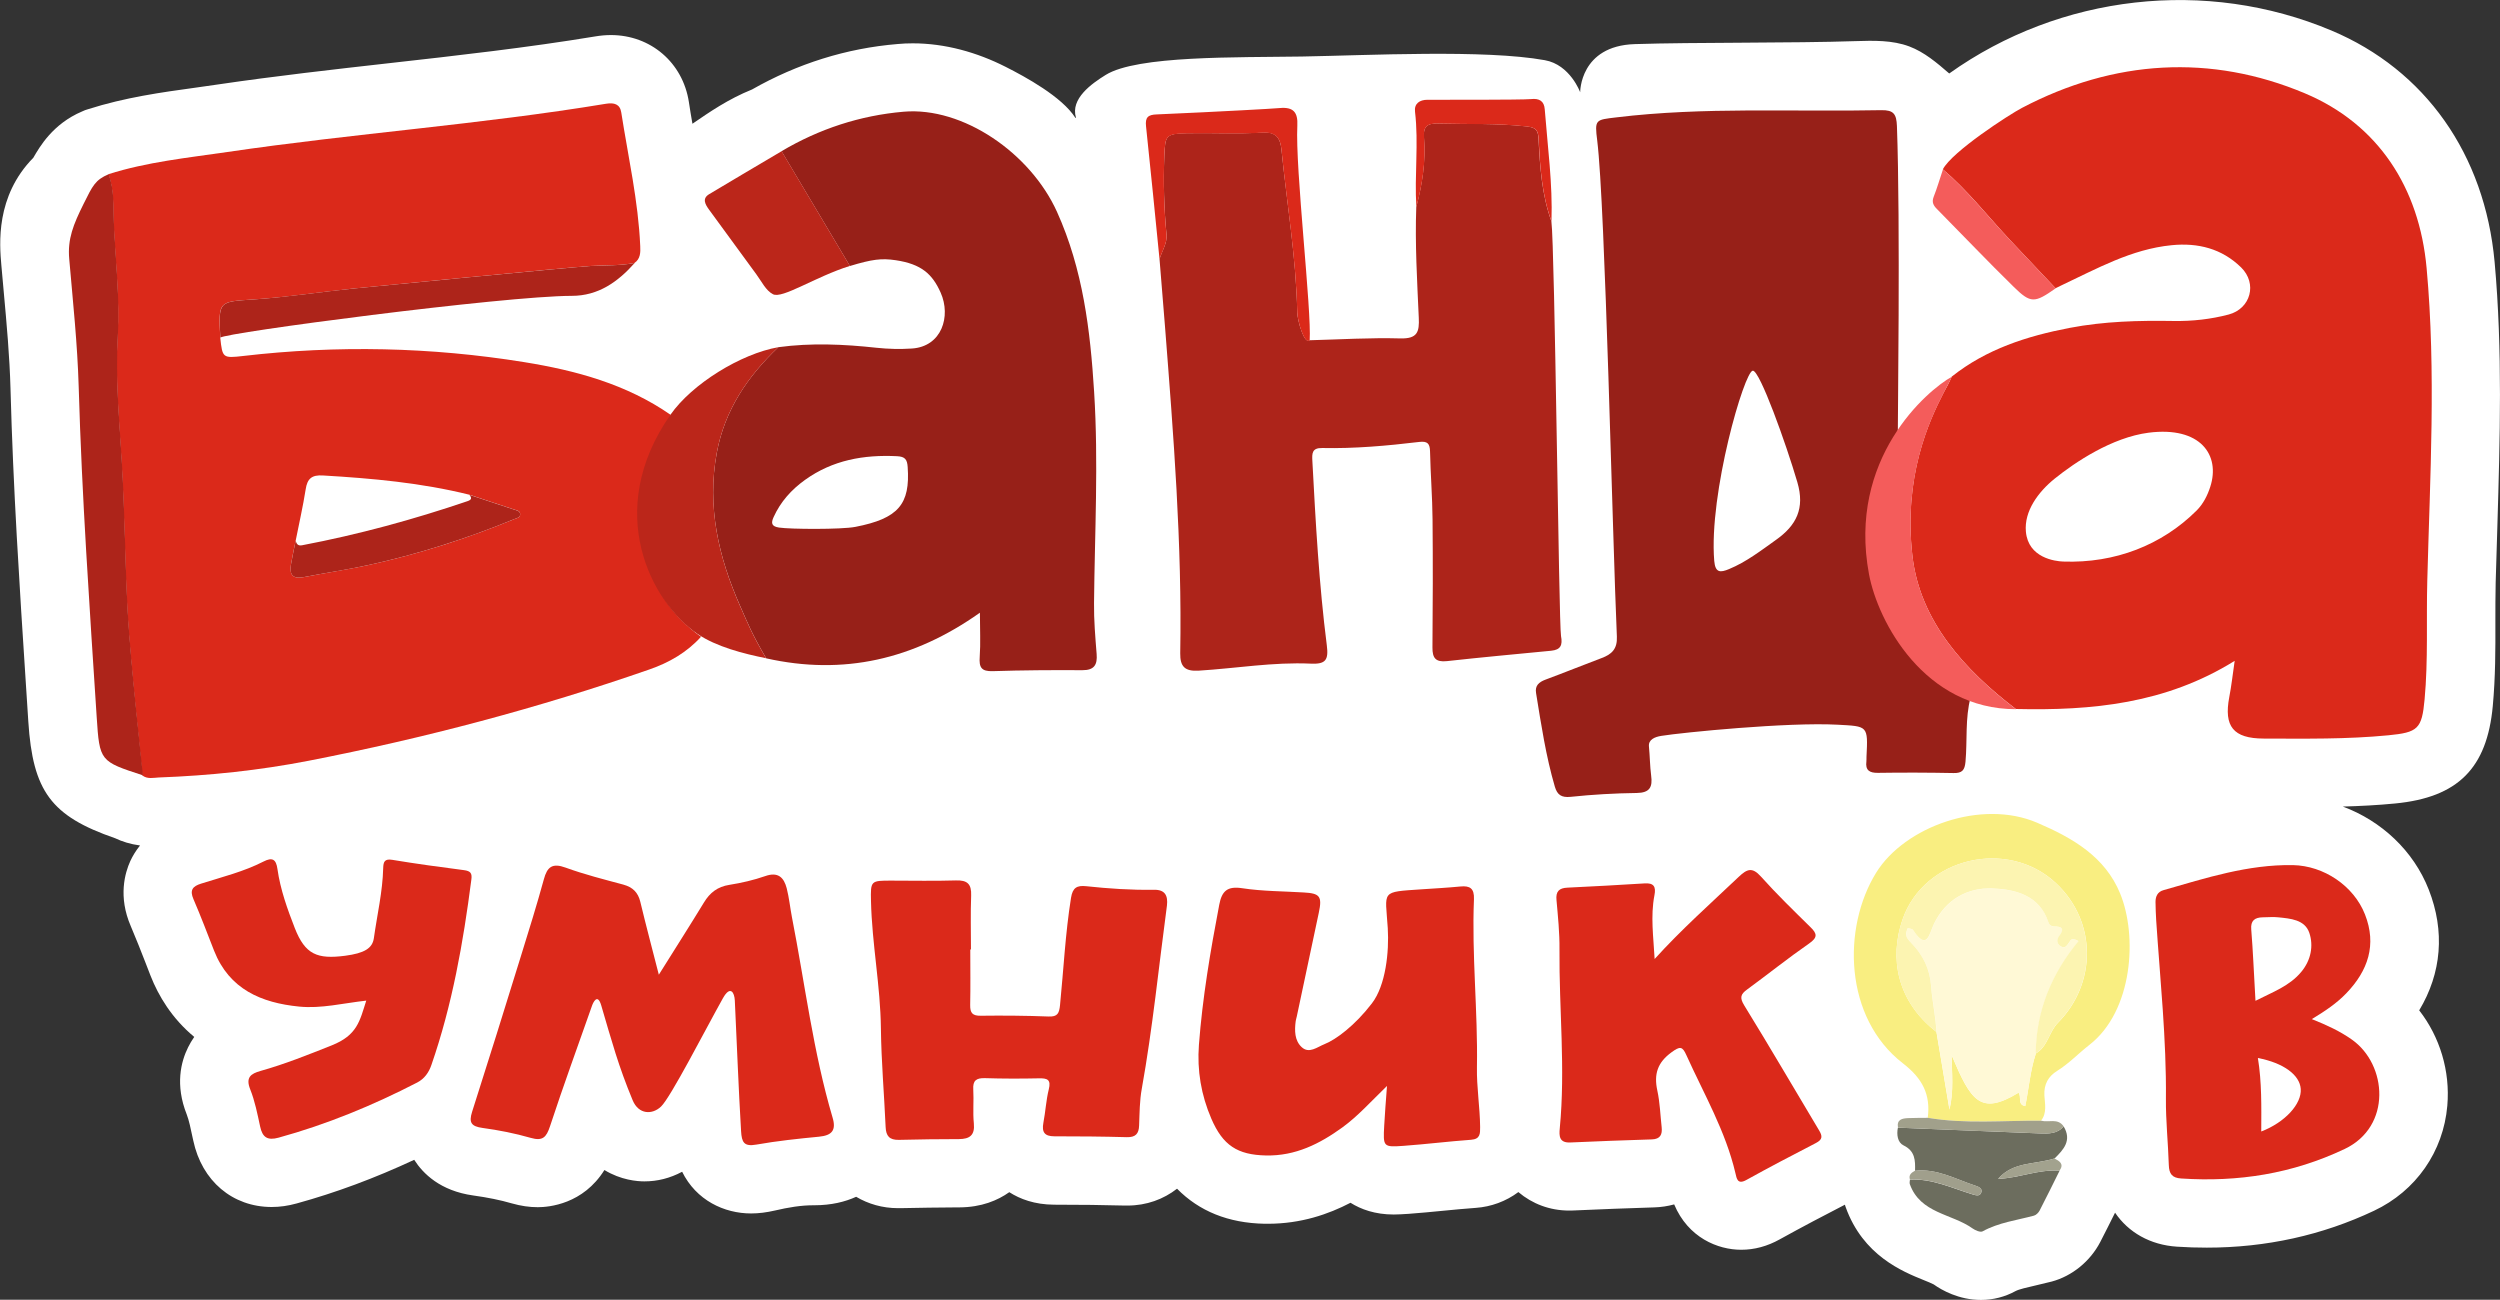
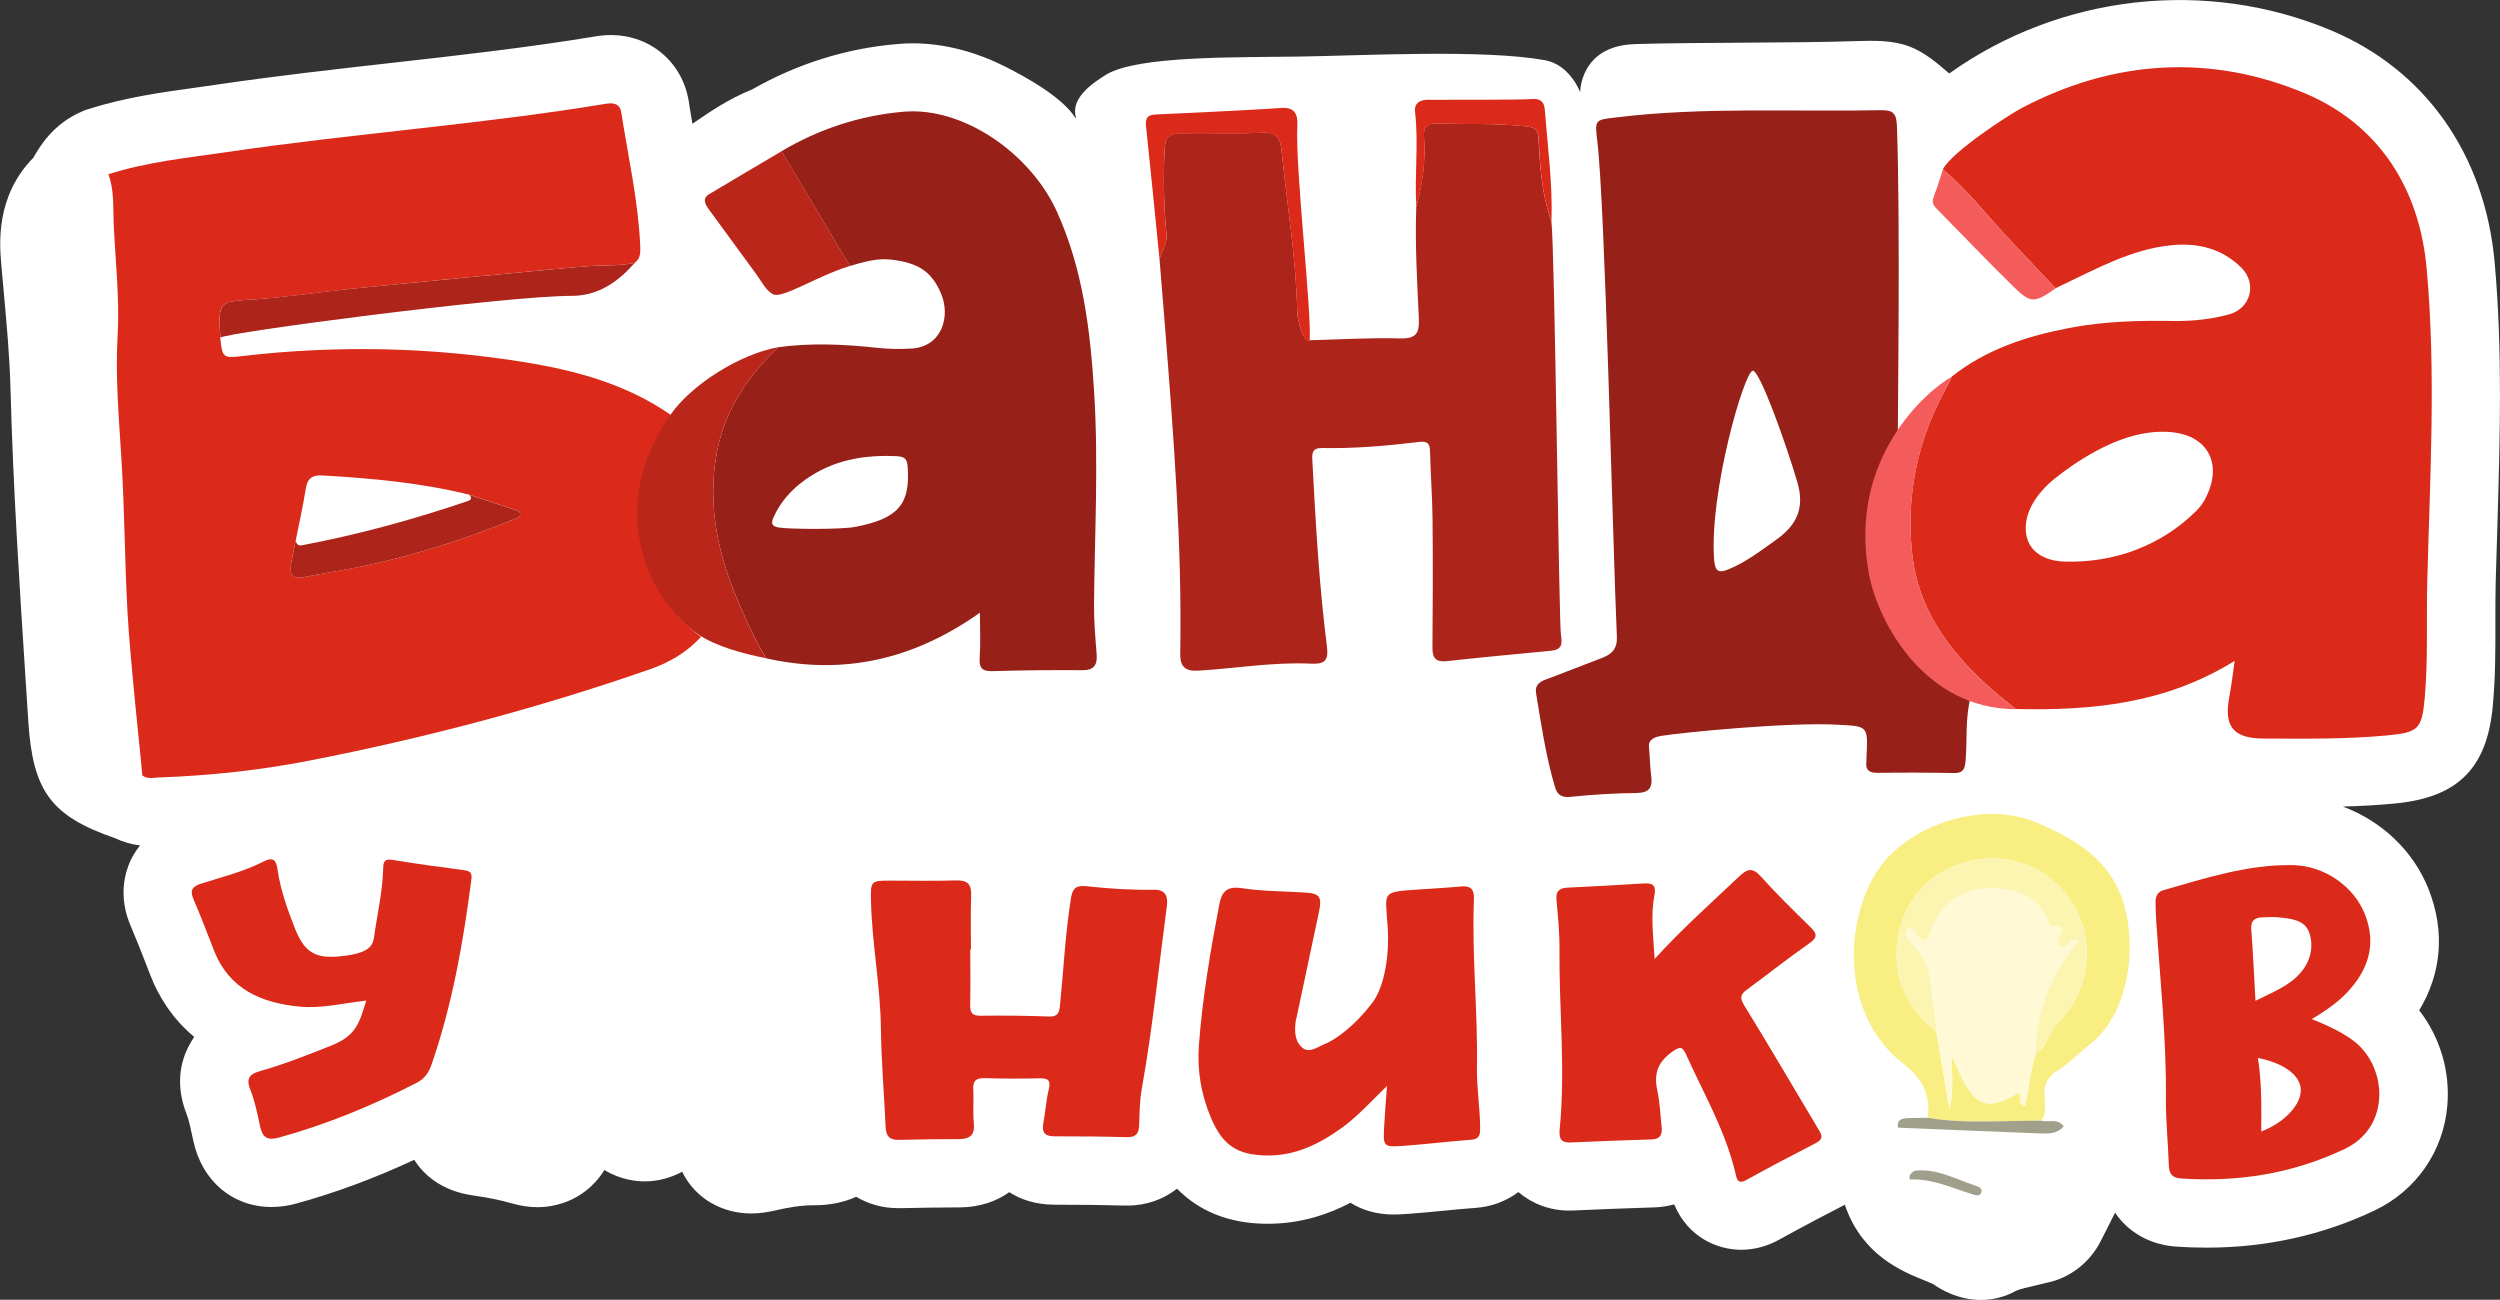
<svg xmlns="http://www.w3.org/2000/svg" version="1.1" id="Слой_1" x="0px" y="0px" viewBox="0 0 259.59 134.96" style="enable-background:new 0 0 259.59 134.96;" xml:space="preserve">
  <rect x="0" y="0" width="259.59" height="134.96" fill="#333333" stroke="none" />
  <style type="text/css"> .st0{fill:#FFFFFF;} .st1{fill:#DB291A;} .st2{fill:#972018;} .st3{fill:#AD241A;} .st4{fill:#F9EE81;} .st5{fill:none;} .st6{fill:#BB261A;} .st7{fill:#F45C5B;} .st8{fill:#6C6D5E;} .st9{fill:#A1A08B;} .st10{fill:#A09F8C;} .st11{fill:#A2A28E;} .st12{fill:#FFF9D6;} .st13{fill:#FCF4B1;} </style>
  <g>
    <g>
      <path class="st0" d="M259.03,27.2c-1.02-11.17-7.2-19.93-16.94-24.03c-13.03-5.48-28.17-3.75-39.69,4.46 c-1.27-1.1-2.58-2.22-4.15-2.81c-1.76-0.66-3.7-0.61-5.58-0.55c-6.5,0.22-16.75,0.11-22.92,0.31c-5.71,0.18-5.67,5-5.67,5 s-1.04-2.86-3.67-3.33c-6.23-1.13-18.39-0.5-25.24-0.38c-6.72,0.11-17.1-0.12-20.36,1.91c-1.47,0.91-3.67,2.47-3.09,4.42 c0.01,0.04-0.04,0.06-0.06,0.03c-1.39-2.18-5.18-4.25-7.24-5.29c-2.98-1.51-6.29-2.44-9.64-2.44c-0.52,0-1.04,0.02-1.56,0.07 C87.89,5.01,82.8,6.61,78.09,9.29c-2.48,1-4.44,2.36-6.19,3.56l0,0c-0.13-0.75-0.26-1.51-0.37-2.26c-0.63-4.09-3.97-6.95-8.1-6.95 c-0.52,0-1.07,0.05-1.61,0.14c-7.01,1.16-14.28,1.98-21.32,2.77c-5.85,0.66-11.89,1.34-17.87,2.22c-0.75,0.11-1.5,0.21-2.24,0.32 c-3.63,0.5-7.39,1.02-11.25,2.25l-0.31,0.1l-0.3,0.13c-3.07,1.3-4.43,3.71-5.07,4.81l0,0c-3.94,4.01-3.51,8.98-3.32,11.15 l0.24,2.68c0.32,3.51,0.62,6.82,0.71,10.13C1.36,50.58,2.03,60.91,2.68,70.9l0.26,4.02c0.47,7.23,2.35,9.82,9.02,12.12 c0.71,0.34,1.58,0.62,2.58,0.75c-0.45,0.56-0.78,1.12-1.01,1.62c-0.55,1.21-1.28,3.69,0.05,6.76c0.55,1.29,1.06,2.59,1.57,3.9 l0.48,1.24c0.82,2.09,2.21,4.43,4.54,6.36c-0.24,0.34-0.45,0.7-0.64,1.08c-0.74,1.49-1.36,3.9-0.14,6.97 c0.23,0.59,0.42,1.49,0.62,2.45l0.06,0.27c0.89,4.19,4.08,6.89,8.14,6.89c0.85,0,1.7-0.12,2.6-0.37c4.07-1.12,8.1-2.62,12.2-4.53 c0.91,1.43,2.71,3.22,6.11,3.7c1.52,0.21,2.84,0.48,4.01,0.82c0.95,0.27,1.83,0.4,2.71,0.4c1.18,0,4.71-0.32,6.92-3.86 c1.72,1.05,3.41,1.18,4.15,1.18c1.36,0,2.67-0.33,3.92-1c1.46,2.96,4.36,4.33,7.16,4.33c0.79,0,1.59-0.1,2.5-0.31 c1.33-0.31,2.69-0.55,4.05-0.54c1.8,0,3.21-0.36,4.36-0.88c1.25,0.74,2.72,1.18,4.34,1.18h0.1l0.18,0 c1.95-0.05,3.91-0.06,5.86-0.08l0.23,0c2.31-0.01,4-0.73,5.19-1.58c1.1,0.71,2.63,1.29,4.65,1.3c2.73,0,5.13,0.03,7.34,0.09l0.1,0 l0.18,0c1.99,0,3.75-0.66,5.15-1.75c2.29,2.33,5.32,3.57,9.1,3.64l0.34,0c3.43,0,6.29-0.99,8.57-2.18 c1.08,0.68,2.55,1.22,4.49,1.22c0.4,0,0.91-0.03,1.54-0.07c1.2-0.09,2.39-0.2,3.59-0.32c1.13-0.11,2.27-0.22,3.4-0.3 c1.56-0.11,3.12-0.67,4.41-1.64c1.44,1.22,3.26,1.92,5.28,1.92h0.17l0.28-0.01c2.79-0.13,5.59-0.23,8.38-0.32 c0.72-0.02,1.41-0.13,2.07-0.31c1.45,3.45,4.52,4.71,6.96,4.71c1.37,0,2.71-0.36,4-1.08c2.33-1.29,4.71-2.54,6.77-3.6 c0.03,0.09,0.04,0.17,0.08,0.26c1.8,5.02,5.9,6.68,8.1,7.57c0.37,0.15,0.87,0.35,1.04,0.45c0.81,0.58,2.6,1.61,4.91,1.61 c1.26,0,2.5-0.32,3.59-0.92c0.35-0.19,1.24-0.39,2.02-0.57c0.58-0.13,1.16-0.27,1.74-0.42c2.11-0.57,3.99-2.1,5.03-4.1 c0.52-1,1.03-2.03,1.54-3.05c1.38,2.04,3.64,3.35,6.43,3.53c1.04,0.07,2.08,0.1,3.1,0.1c6.15,0,11.99-1.29,17.36-3.83 c4.36-2.06,7.2-6.14,7.61-10.91c0.31-3.61-0.78-7.15-2.92-9.9c2.33-3.87,2.69-8.21,0.99-12.54c-1.58-4.03-4.91-7.13-8.92-8.62 c1.78-0.05,3.6-0.14,5.44-0.32c6.5-0.63,9.53-3.65,10.13-10.11c0.28-3.02,0.28-5.92,0.27-8.73c0-1.36,0-2.72,0.03-4.08 c0.05-2,0.11-4,0.18-5.99C259.58,45.62,259.87,36.44,259.03,27.2z" />
    </g>
    <g>
      <path class="st1" d="M67.52,49.69c0.41-2.33,1.5-4.39,2.11-6.62c-4.58-3.18-9.82-4.6-15.21-5.47c-9.67-1.56-19.4-1.77-29.14-0.64 c-2.17,0.25-2.18,0.21-2.41-1.9c-0.2-3.84-0.19-3.72,3.5-3.97c3.48-0.23,6.94-0.78,10.41-1.14c2-0.2,21.98-2.17,24.51-2.33 c1.53-0.1,3.08-0.01,4.6-0.32l0,0l0,0c0.62-0.43,0.62-1.11,0.59-1.73c-0.2-4.69-1.25-9.27-1.97-13.89 c-0.13-0.87-0.74-1.04-1.56-0.91c-13.04,2.16-26.24,3.08-39.32,5.01c-4.16,0.61-8.35,1.03-12.38,2.31 c0.62,1.62,0.48,3.38,0.55,5.03c0.17,3.93,0.64,7.85,0.41,11.8c-0.24,4.26,0.14,8.52,0.4,12.76c0.33,5.31,0.34,10.62,0.63,15.92 c0.28,5.11,1.53,16.38,1.54,16.92l0,0c0.53,0.4,1.13,0.24,1.71,0.21c5.23-0.19,10.45-0.74,15.58-1.74 c12-2.34,23.82-5.46,35.37-9.48c2.02-0.7,3.88-1.76,5.35-3.39v0C66.96,61.96,66.39,56.15,67.52,49.69z M53.38,53.91 c-4.92,2.02-9.96,3.64-15.16,4.77c-2.22,0.48-4.47,0.81-6.7,1.25c-1.14,0.22-1.47-0.28-1.31-1.3c0.14-0.83,0.32-1.65,0.49-2.48h0 l0,0c0.35-1.78,0.76-3.55,1.04-5.34c0.17-1.12,0.64-1.51,1.79-1.44c5.12,0.3,10.22,0.76,15.21,2c1.55,0.52,3.11,1.03,4.66,1.54 c0.25,0.08,0.58,0.13,0.61,0.43C54.05,53.77,53.67,53.79,53.38,53.91z" />
      <path class="st2" d="M197.51,66.51c-1.55-1.73-2.32-3.78-2.79-6c-0.98-4.68-0.02-9.1,1.73-13.42c0.24-0.59,0.41-1.21,0.61-1.81 l0,0c-0.02-0.64,0.28-22.1-0.09-32.19c-0.05-1.24-0.33-1.67-1.62-1.65c-9.18,0.19-18.38-0.36-27.53,0.75 c-2.15,0.26-2.25,0.2-1.97,2.41c0.83,6.69,1.59,41.43,2.04,51.5c0.06,1.28-0.53,1.84-1.58,2.23c-1.95,0.73-3.88,1.52-5.83,2.24 c-0.69,0.26-1.11,0.62-0.98,1.4c0.53,3.27,1.02,6.54,1.95,9.72c0.25,0.84,0.68,1.15,1.64,1.05c2.28-0.24,4.58-0.37,6.87-0.4 c1.35-0.02,1.65-0.62,1.49-1.8c-0.13-1-0.13-2.02-0.23-3.03c-0.07-0.72,0.61-0.99,1.28-1.1c2.17-0.35,13.14-1.44,18.3-1.16 c3.17,0.17,3.17,0.09,3.01,3.33c-0.01,0.16,0.01,0.32-0.01,0.48c-0.12,0.92,0.31,1.2,1.2,1.19c2.62-0.04,5.24-0.03,7.85,0.02 c0.89,0.02,1.16-0.29,1.24-1.18c0.2-2.23-0.05-4.49,0.53-6.69C201.97,70.78,199.59,68.84,197.51,66.51z M184.41,56.06 c-1.56,1.11-3.08,2.29-4.87,3.03c-0.89,0.37-1.43,0.42-1.54-0.85c-0.58-6.98,3.14-19.75,4.01-19.75c0.73,0,3.44,7.56,4.62,11.58 C187.43,52.8,186.53,54.56,184.41,56.06z" />
      <path class="st3" d="M159.75,14.39c-0.04-0.85-0.27-1.15-1.18-1.26c-3.08-0.35-6.16-0.22-9.24-0.31 c-1.09-0.03-1.56,0.28-1.47,1.43c0.2,2.46-0.17,4.87-0.8,7.24h0v0c-0.14,3.84,0.09,7.67,0.26,11.5c0.07,1.48-0.14,2.19-1.9,2.15 c-3.14-0.09-6.29,0.11-9.43,0.19l0,0c-0.56,0.46-1.27-2.04-1.29-2.9c-0.11-5.68-1.07-11.27-1.64-16.91 c-0.12-1.17-0.54-1.86-2.01-1.76c-2.59,0.17-5.19,0.02-7.78,0.07c-2.23,0.05-2.28,0.21-2.37,2.35c-0.11,2.75-0.03,5.47,0.23,8.21 c0.08,0.81-0.47,1.67-0.73,2.51c0.19,2.34,0.39,4.68,0.57,7.02c0.88,11.29,1.78,22.57,1.58,33.91c-0.02,1.39,0.49,1.89,1.9,1.81 c3.89-0.24,7.76-0.91,11.66-0.73c1.54,0.07,1.86-0.37,1.66-1.91c-0.81-6.36-1.16-12.76-1.5-19.15c-0.04-0.76-0.05-1.35,1.02-1.33 c3.37,0.07,6.72-0.23,10.07-0.63c0.87-0.1,1.11,0.16,1.13,1c0.05,2.35,0.24,4.69,0.26,7.04c0.04,4.43,0.03,8.87-0.01,13.3 c-0.01,1.1,0.33,1.54,1.49,1.42c3.61-0.4,7.22-0.73,10.84-1.08c0.98-0.1,1.2-0.57,1.02-1.53c-0.23-1.2-0.64-40.41-1-43.06 C160.09,20.21,159.9,17.3,159.75,14.39z" />
-       <path class="st1" d="M82.23,95.23c-0.19-0.99-0.29-2.01-0.54-2.99c-0.29-1.13-0.9-1.74-2.23-1.27c-1.2,0.42-2.47,0.71-3.73,0.91 c-1.22,0.19-2.02,0.81-2.64,1.84c-1.47,2.41-2.99,4.79-4.68,7.49c-0.69-2.71-1.34-5.13-1.92-7.56c-0.24-1-0.8-1.53-1.78-1.8 c-2.01-0.54-4.03-1.05-5.98-1.76c-1.37-0.5-1.91-0.09-2.26,1.22c-0.73,2.67-1.56,5.32-2.38,7.97c-1.67,5.4-3.35,10.79-5.07,16.17 c-0.36,1.13-0.07,1.51,1.08,1.67c1.68,0.23,3.37,0.56,5,1.03c1.25,0.36,1.63-0.05,2.01-1.2c1.38-4.2,2.9-8.36,4.37-12.54 c0.12-0.33,0.57-1.3,0.95-0.01c1.12,3.8,1.77,6.25,3.26,9.84c0.62,1.5,2.04,1.53,2.95,0.66c1-0.95,4.57-7.93,6.42-11.24 c0.78-1.39,1.2-0.59,1.24,0.22c0.22,4.55,0.38,9.05,0.65,13.57c0.07,1.16,0.29,1.63,1.59,1.4c2.15-0.38,4.33-0.61,6.51-0.82 c1.33-0.13,1.8-0.66,1.4-1.99C84.44,109.24,83.59,102.18,82.23,95.23z" />
      <path class="st1" d="M153.36,110.8c0.1-5.82-0.55-11.62-0.31-17.44c0.04-1.1-0.4-1.41-1.41-1.31c-1.33,0.13-2.66,0.2-3.99,0.29 c-4.36,0.3-3.8,0.09-3.55,4.04c0.15,2.46-0.21,5.94-1.65,7.81c-1.77,2.31-3.75,3.77-4.92,4.23c-0.76,0.3-1.6,1.03-2.37,0.31 c-0.74-0.68-0.75-1.72-0.62-2.7c0.02-0.16,0.08-0.31,0.11-0.47c0.76-3.6,1.53-7.19,2.29-10.79c0.36-1.69,0.12-2.01-1.57-2.1 c-2.13-0.13-4.28-0.12-6.38-0.44c-1.56-0.24-2.12,0.3-2.39,1.72c-0.92,4.82-1.74,9.65-2.11,14.55c-0.2,2.66,0.23,5.2,1.29,7.66 c1.19,2.76,2.7,3.76,5.68,3.82c3.05,0.06,5.57-1.2,7.95-2.93c1.59-1.16,2.9-2.63,4.61-4.29c-0.12,1.69-0.23,2.91-0.29,4.13 c-0.12,2.2-0.1,2.24,2.01,2.09c2.34-0.17,4.67-0.46,7.01-0.63c0.96-0.07,0.94-0.64,0.94-1.32 C153.67,114.95,153.32,112.89,153.36,110.8z" />
      <path class="st1" d="M181.11,104.39c-0.49-0.8-0.37-1.16,0.31-1.65c2.16-1.58,4.24-3.25,6.43-4.77c0.89-0.62,0.85-1.01,0.15-1.69 c-1.75-1.72-3.52-3.44-5.16-5.27c-0.9-1-1.43-0.78-2.3,0.04c-2.94,2.79-5.97,5.48-8.73,8.53c-0.12-2.27-0.44-4.45-0.02-6.62 c0.18-0.9-0.07-1.3-1.04-1.23c-2.66,0.17-5.33,0.31-8,0.44c-0.86,0.04-1.22,0.39-1.13,1.29c0.15,1.7,0.33,3.41,0.31,5.12 c-0.05,6.19,0.63,12.38,0.03,18.58c-0.08,0.8-0.06,1.52,1.09,1.47c2.83-0.13,5.66-0.23,8.48-0.32c0.87-0.03,1.09-0.51,1.01-1.26 c-0.14-1.27-0.18-2.57-0.45-3.81c-0.37-1.7,0.01-2.91,1.48-3.98c0.87-0.63,1.12-0.64,1.54,0.31c1.82,4.03,4.07,7.88,5.09,12.25 c0.13,0.55,0.21,1.22,1.14,0.7c2.38-1.32,4.79-2.58,7.21-3.83c0.71-0.37,0.71-0.71,0.31-1.36 C186.27,113,183.74,108.66,181.11,104.39z" />
      <path class="st1" d="M119.82,92.39c-2.35,0.04-4.7-0.12-7.03-0.37c-0.96-0.1-1.41,0.14-1.58,1.21c-0.59,3.69-0.77,7.42-1.14,11.13 c-0.09,0.85-0.24,1.23-1.19,1.19c-2.35-0.09-4.7-0.11-7.05-0.08c-0.86,0.01-1.1-0.29-1.09-1.11c0.04-1.92,0.01-3.85,0.01-5.77 c0.02,0,0.05,0,0.07,0c0-1.87-0.05-3.74,0.02-5.6c0.05-1.2-0.4-1.61-1.58-1.57c-2.24,0.07-4.49,0.02-6.73,0.02 c-2.11,0-2.14,0.01-2.09,2.13c0.1,4.43,0.98,8.79,1.03,13.23c0.04,3.41,0.34,6.82,0.49,10.23c0.04,0.93,0.4,1.35,1.37,1.33 c2.08-0.06,4.17-0.07,6.25-0.08c1.1-0.01,1.66-0.39,1.54-1.63c-0.12-1.16,0.01-2.35-0.06-3.52c-0.06-0.93,0.31-1.2,1.2-1.18 c1.87,0.06,3.74,0.06,5.61,0.02c0.87-0.02,1.29,0.12,1.03,1.15c-0.28,1.13-0.34,2.32-0.56,3.47c-0.18,0.97,0.12,1.4,1.14,1.4 c2.51,0,5.02,0.02,7.53,0.09c0.9,0.02,1.24-0.35,1.27-1.21c0.05-1.28,0.05-2.58,0.28-3.83c1.13-6.3,1.76-12.67,2.61-19.01 C121.29,92.99,120.97,92.37,119.82,92.39z" />
      <path class="st1" d="M244.2,107.94c-1.22-0.86-2.55-1.48-4.15-2.12c1.41-0.85,2.59-1.65,3.58-2.68c2.26-2.35,3.18-5.04,1.94-8.19 c-1.17-2.98-4.29-5.06-7.48-5.12c-4.67-0.08-9.04,1.34-13.44,2.6c-0.61,0.17-0.83,0.64-0.83,1.22c0.01,0.64,0.03,1.28,0.07,1.92 c0.41,6.17,1.07,12.33,1.01,18.53c-0.02,2.29,0.23,4.58,0.3,6.87c0.03,0.92,0.34,1.34,1.29,1.4c5.91,0.39,11.54-0.49,16.96-3.06 C248.38,116.98,247.89,110.53,244.2,107.94z M234.8,117.49c0.01-2.63,0.06-5.12-0.35-7.63c2.67,0.51,4.35,1.76,4.45,3.21 C239.01,114.62,237.29,116.53,234.8,117.49z M238.96,100.91c-1.23,1.49-3,2.11-4.76,3.01c-0.19-3.27-0.25-5.03-0.44-7.41 c-0.08-0.92,0.37-1.25,1.21-1.26c0.53,0,1.07-0.06,1.59,0c1.28,0.13,2.76,0.24,3.23,1.61C240.25,98.23,239.95,99.72,238.96,100.91 z" />
      <path class="st1" d="M48.16,90.35c-2.48-0.32-4.97-0.66-7.44-1.07c-0.8-0.13-0.91,0.23-0.93,0.85c-0.06,2.47-0.63,4.86-0.97,7.29 c-0.15,1.06-1.01,1.56-2.97,1.82c-2.91,0.38-4.16-0.12-5.24-2.87c-0.77-1.98-1.5-4-1.8-6.13c-0.14-1.01-0.52-1.26-1.45-0.78 c-2.05,1.05-4.29,1.6-6.47,2.29c-0.9,0.28-1.21,0.68-0.8,1.62c0.76,1.76,1.44,3.56,2.14,5.35c1.58,4.01,4.91,5.41,8.83,5.8 c2.29,0.23,4.55-0.35,6.97-0.62c-0.68,2.13-0.93,3.59-3.59,4.65c-2.44,0.97-4.85,1.94-7.38,2.65c-1.03,0.29-1.57,0.68-1.08,1.91 c0.49,1.23,0.75,2.56,1.03,3.86c0.24,1.13,0.76,1.48,1.92,1.16c5.01-1.38,9.79-3.35,14.4-5.73c0.73-0.38,1.2-1.03,1.47-1.83 c2.16-6.24,3.3-12.69,4.14-19.21C49.04,90.66,48.86,90.44,48.16,90.35z" />
      <path class="st4" d="M211.53,85.43c-5.77-2.48-13.75,0.39-16.72,5.19c-3.52,5.7-3.36,15.05,2.79,19.8 c2.03,1.57,2.88,3.24,2.57,5.65l0,0c3.91,0.66,7.84,0.27,11.76,0.3h0c0.64-0.8,0.4-1.76,0.35-2.63c-0.06-1.17,0.42-1.98,1.32-2.54 c1.24-0.77,2.22-1.82,3.35-2.7c4.54-3.53,5.01-11.34,3.19-15.74C218.58,88.98,215.29,87.04,211.53,85.43z M213.7,106.19 c-0.96,0.97-1.06,2.49-2.31,3.2c-0.59,1.77-0.72,3.63-1.1,5.46c-0.85-0.15-0.35-0.99-0.7-1.39c-3.98,2.41-4.94,0.85-6.95-3.91 c0.03,1.88,0.24,3.76-0.22,5.66c-0.45-2.69-0.9-5.37-1.35-8.06l0,0c-4.12-3.2-4.9-7.68-3.52-11.67 c2.23-6.46,10.93-8.45,15.92-3.79C217.8,95.73,217.68,102.17,213.7,106.19z" />
-       <path class="st3" d="M13.27,63.6c-0.29-5.3-0.3-10.61-0.63-15.92c-0.26-4.24-0.65-8.49-0.4-12.76c0.22-3.94-0.24-7.87-0.41-11.8 c-0.07-1.65,0.07-3.41-0.55-5.03c-1.39,0.59-1.66,1.19-2.6,3.08c-1.06,2.14-1.68,3.63-1.49,5.74c0.38,4.4,0.85,8.81,0.98,13.22 c0.33,11.46,1.13,22.89,1.87,34.33c0.3,4.6,0.34,4.59,4.8,6.05v0C14.8,79.98,13.55,68.71,13.27,63.6z" />
      <g>
        <path class="st5" d="M93.14,47.38c-3.45-0.17-6.68,0.4-9.55,2.46c-1.42,1.02-2.54,2.27-3.26,3.86c-0.27,0.61-0.24,0.97,0.56,1.09 c1.16,0.17,6.47,0.21,7.92-0.07c4.48-0.87,5.71-2.36,5.45-6.2C94.2,47.71,93.98,47.42,93.14,47.38z" />
        <path class="st2" d="M113.6,62.63c0.07-7.31,0.47-14.61,0.01-21.93c-0.4-6.43-1.16-12.72-3.85-18.69 C107,15.89,99.98,11.07,93.83,11.6c-4.52,0.39-8.76,1.78-12.68,4.1c2.37,3.97,4.74,7.95,7.1,11.92l0,0l0,0 c2.32-0.7,3.28-0.82,4.76-0.6c2.67,0.4,3.81,1.44,4.67,3.38c1.08,2.44,0.12,5.59-3,5.79c-1.22,0.08-2.46,0.05-3.67-0.08 c-3.4-0.37-6.79-0.52-10.19-0.06c-3.19,3.03-5.57,6.53-6.39,10.96c-1.04,5.61,0.18,10.84,2.44,15.95 c0.82,1.85,1.16,2.78,2.69,5.4c8,1.79,15.3,0.14,22.19-4.74c0,1.75,0.08,3.17-0.02,4.58c-0.08,1.09,0.16,1.53,1.36,1.49 c3.09-0.1,6.19-0.12,9.29-0.1c1.24,0.01,1.58-0.56,1.49-1.68C113.73,66.15,113.58,64.39,113.6,62.63z M88.81,54.71 c-1.45,0.28-6.76,0.25-7.92,0.07c-0.8-0.12-0.84-0.48-0.56-1.09c0.72-1.59,1.84-2.84,3.26-3.86c2.87-2.06,6.1-2.63,9.55-2.46 c0.84,0.04,1.06,0.34,1.11,1.13C94.52,52.36,93.29,53.84,88.81,54.71z" />
        <path class="st6" d="M74.43,47.01c0.82-4.43,3.2-7.92,6.39-10.96c-3.91,0.69-8.97,3.82-11.2,7.01 c-7.02,10.06-1.96,19.52,2.8,22.76c1.96,1.34,4.8,2.06,7.13,2.53c-1.53-2.62-1.87-3.56-2.69-5.4 C74.61,57.85,73.39,52.62,74.43,47.01z" />
      </g>
      <g>
        <path class="st5" d="M202.68,39.11c-0.16,0.36-0.48,0.95-0.85,1.67C202.13,40.24,202.43,39.69,202.68,39.11z" />
        <path class="st5" d="M223.11,44.94c-3.8,0.49-7.64,3.07-9.75,4.77c-1.72,1.39-3.18,3.37-2.99,5.5c0.24,2.72,3.02,3.08,3.88,3.11 c5.36,0.19,10.24-1.7,13.85-5.3c0.7-0.69,1.13-1.57,1.42-2.48C230.56,47.27,228.51,44.24,223.11,44.94z" />
        <path class="st1" d="M251.97,27.84c-0.76-8.36-5.03-14.95-12.64-18.15c-9.77-4.11-19.83-3.5-29.37,1.51 c-1.36,0.71-7.27,4.55-8.22,6.38c2.6,2.21,4.69,4.91,7.01,7.38c1.56,1.66,3.13,3.31,4.69,4.97l0,0c0.19-0.09,0.38-0.19,0.57-0.28 c3.7-1.74,7.3-3.78,11.49-4.19c2.73-0.27,5.21,0.35,7.21,2.31c1.7,1.67,1,4.28-1.3,4.89c-1.86,0.49-3.77,0.7-5.7,0.67 c-3.63-0.06-7.23,0.03-10.82,0.72c-4.43,0.85-8.63,2.2-12.22,5.05l0,0c-0.25,0.58-0.55,1.13-0.85,1.67 c-1.52,2.94-4.2,8.75-3.24,16.98c0.79,6.76,5.42,11.81,10.74,15.87c7.86,0.18,15.54-0.53,22.72-5c-0.21,1.46-0.34,2.62-0.56,3.76 c-0.58,3.05,0.42,4.3,3.56,4.31c4.32,0.01,8.64,0.08,12.96-0.34c3.05-0.3,3.48-0.64,3.76-3.72c0.38-4.1,0.17-8.22,0.28-12.32 C252.32,49.5,252.96,38.66,251.97,27.84z M229.51,50.53c-0.29,0.91-0.73,1.79-1.42,2.48c-3.61,3.6-8.49,5.49-13.85,5.3 c-0.85-0.03-3.64-0.38-3.88-3.11c-0.19-2.12,1.27-4.11,2.99-5.5c2.11-1.7,5.95-4.28,9.75-4.77 C228.51,44.24,230.56,47.27,229.51,50.53z" />
        <path class="st7" d="M198.59,57.76c-0.96-8.22,1.72-14.04,3.24-16.98c0.37-0.72,0.69-1.32,0.85-1.67l0,0l0,0 c-2.57,1.42-10.86,8.5-8.61,20.52c0.93,4.96,5.76,14.01,15.26,14.01l0,0C204.01,69.57,199.38,64.53,198.59,57.76z" />
      </g>
-       <path class="st8" d="M211.81,117.69c-4.91-0.19-9.82-0.4-14.74-0.6c-0.15,0.73-0.03,1.54,0.58,1.84c1.22,0.59,1.23,1.57,1.2,2.64 c2.27-0.25,4.2,0.87,6.24,1.54c0.33,0.11,0.81,0.28,0.63,0.74c-0.17,0.43-0.62,0.25-0.97,0.15c-2.11-0.65-4.14-1.63-6.43-1.51 c-0.01,0.16-0.06,0.33-0.01,0.47c1.09,3.05,4.35,3.05,6.52,4.6c0.28,0.2,0.8,0.42,1.03,0.3c1.67-0.92,3.54-1.15,5.33-1.63 c0.23-0.06,0.47-0.3,0.59-0.52c0.71-1.37,1.39-2.76,2.08-4.15c-2.18-0.16-4.21,0.76-6.38,0.85c1.55-1.81,3.89-1.48,5.86-2.12h0 l0,0c0.95-0.93,1.81-1.88,0.94-3.33C213.61,117.75,212.7,117.72,211.81,117.69z" />
      <path class="st3" d="M61.3,27.62c-2.54,0.17-22.51,2.13-24.51,2.33c-3.47,0.35-6.93,0.9-10.41,1.14c-3.69,0.25-3.7,0.13-3.5,3.97 c0.37-0.5,29.44-4.33,36.49-4.34c2.76,0,4.79-1.45,6.54-3.42l0,0C64.38,27.61,62.83,27.53,61.3,27.62z" />
      <path class="st6" d="M81.16,15.7c-3.3,1.94-5.01,2.97-7.52,4.46c-0.77,0.46-0.41,1.07,0,1.63c1.64,2.23,3.26,4.47,4.9,6.7 c0.54,0.73,0.98,1.68,1.72,2.06c0.97,0.51,4.37-1.8,7.99-2.94l0,0C85.89,23.65,83.52,19.68,81.16,15.7z" />
      <path class="st7" d="M208.76,24.97c-2.33-2.47-4.42-5.16-7.01-7.38c-0.32,0.95-0.6,1.92-0.97,2.86c-0.21,0.55-0.02,0.89,0.35,1.26 c2.66,2.69,5.27,5.44,7.98,8.09c1.76,1.72,2.15,1.68,4.34,0.14l0,0C211.88,28.28,210.32,26.63,208.76,24.97z" />
      <path class="st9" d="M200.18,116.07L200.18,116.07c-0.68,0.01-1.37,0-2.05,0.03c-0.61,0.03-1.2,0.13-1.05,0.99h0 c4.91,0.2,9.82,0.42,14.74,0.6c0.89,0.03,1.8,0.06,2.46-0.73c-0.6-0.89-1.56-0.38-2.33-0.59h0 C208.02,116.34,204.09,116.73,200.18,116.07z" />
      <path class="st10" d="M205.72,123.84c0.19-0.46-0.3-0.63-0.63-0.74c-2.04-0.67-3.98-1.79-6.24-1.54c-0.36,0.2-0.69,0.42-0.53,0.92 h0c2.29-0.12,4.32,0.86,6.43,1.51C205.1,124.1,205.55,124.28,205.72,123.84z" />
-       <path class="st11" d="M207.47,122.41c2.17-0.09,4.2-1.01,6.38-0.85c0.51-0.71,0-0.99-0.52-1.27h0 C211.35,120.93,209.02,120.59,207.47,122.41z" />
      <path class="st3" d="M53.4,52.92c-1.55-0.51-3.11-1.03-4.66-1.54c0.25,0.31,0.26,0.51-0.2,0.66c-5.62,1.91-11.34,3.47-17.18,4.58 c-0.44,0.08-0.56-0.15-0.66-0.47h0c-0.16,0.83-0.35,1.65-0.49,2.48c-0.17,1.02,0.17,1.52,1.31,1.3c2.23-0.44,4.48-0.76,6.7-1.25 c5.19-1.13,10.24-2.75,15.16-4.77c0.29-0.12,0.67-0.15,0.63-0.56C53.97,53.05,53.65,53,53.4,52.92z" />
      <path class="st12" d="M214.89,97.82c-0.22,0.3-0.4,0.71-0.86,0.47c-0.46-0.25-0.52-0.7-0.21-1.09c0.62-0.8,0.25-0.99-0.54-1 c-0.29,0-0.48-0.15-0.58-0.45c-0.94-2.8-3.45-3.4-5.8-3.49c-2.59-0.1-4.85,1.14-6.07,3.67c-0.51,1.06-0.72,2.88-2.18,0.64 c-0.08-0.13-0.36-0.13-0.55-0.19c-0.06,0.2-0.17,0.39-0.17,0.59c-0.01,0.41,0.28,0.68,0.54,0.95c1.22,1.26,1.93,2.7,2.06,4.51 c0.12,1.57,0.49,3.14,0.55,4.73l0,0l0,0c0.45,2.69,0.9,5.37,1.35,8.06c0.46-1.9,0.25-3.79,0.22-5.66 c2.02,4.76,2.98,6.32,6.95,3.91c0.35,0.4-0.15,1.23,0.7,1.39c0.38-1.82,0.51-3.69,1.1-5.46c0.04-4.41,1.64-8.28,4.44-11.66 C215.1,97.29,215.02,97.63,214.89,97.82z" />
      <path class="st13" d="M197.55,95.48c-1.38,3.99-0.61,8.47,3.52,11.67l0,0c-0.07-1.59-0.44-3.15-0.55-4.73 c-0.13-1.82-0.84-3.25-2.06-4.51c-0.26-0.27-0.54-0.54-0.54-0.95c0-0.2,0.11-0.39,0.17-0.59c0.19,0.06,0.47,0.06,0.55,0.19 c1.46,2.24,1.67,0.42,2.18-0.64c1.22-2.53,3.48-3.77,6.07-3.67c2.35,0.09,4.87,0.69,5.8,3.49c0.1,0.3,0.29,0.44,0.58,0.45 c0.79,0.01,1.16,0.2,0.54,1c-0.3,0.39-0.25,0.84,0.21,1.09c0.46,0.24,0.64-0.17,0.86-0.47c0.13-0.18,0.21-0.52,0.94-0.09 c-2.8,3.38-4.4,7.25-4.44,11.66c1.25-0.71,1.36-2.23,2.31-3.2c3.98-4.02,4.1-10.46-0.24-14.5 C208.47,87.03,199.78,89.02,197.55,95.48z" />
      <path class="st1" d="M148.23,10.36c-0.83,0-1.4,0.4-1.3,1.24c0.39,3.3-0.07,6.6,0.14,9.9h0c0.63-2.37,1-4.78,0.8-7.24 c-0.1-1.15,0.37-1.46,1.47-1.43c3.08,0.09,6.16-0.04,9.24,0.31c0.91,0.1,1.14,0.41,1.18,1.26c0.15,2.9,0.33,5.81,1.34,8.59 c0.13-3.9-0.4-7.76-0.7-11.64c-0.06-0.85-0.56-1.16-1.43-1.06C157.95,10.38,149.29,10.36,148.23,10.36z" />
      <path class="st1" d="M134.71,13.04c0.07-1.37-0.4-1.95-1.83-1.82c-0.45,0.04-2,0.13-3.87,0.23c-1.3,0.07-2.76,0.14-4.12,0.21 c-2.19,0.11-4.14,0.2-4.77,0.22c-0.92,0.03-1.22,0.3-1.12,1.24c0.49,4.6,0.94,9.2,1.4,13.8c0.26-0.84,0.81-1.71,0.73-2.51 c-0.26-2.74-0.34-5.47-0.23-8.21c0.09-2.14,0.13-2.3,2.37-2.35c2.59-0.05,5.2,0.09,7.78-0.07c1.47-0.1,1.9,0.6,2.01,1.76 c0.56,5.63,1.52,11.23,1.64,16.91c0.02,0.86,0.73,3.36,1.29,2.9l0,0C136.21,32.29,134.48,17.48,134.71,13.04z" />
    </g>
  </g>
</svg>